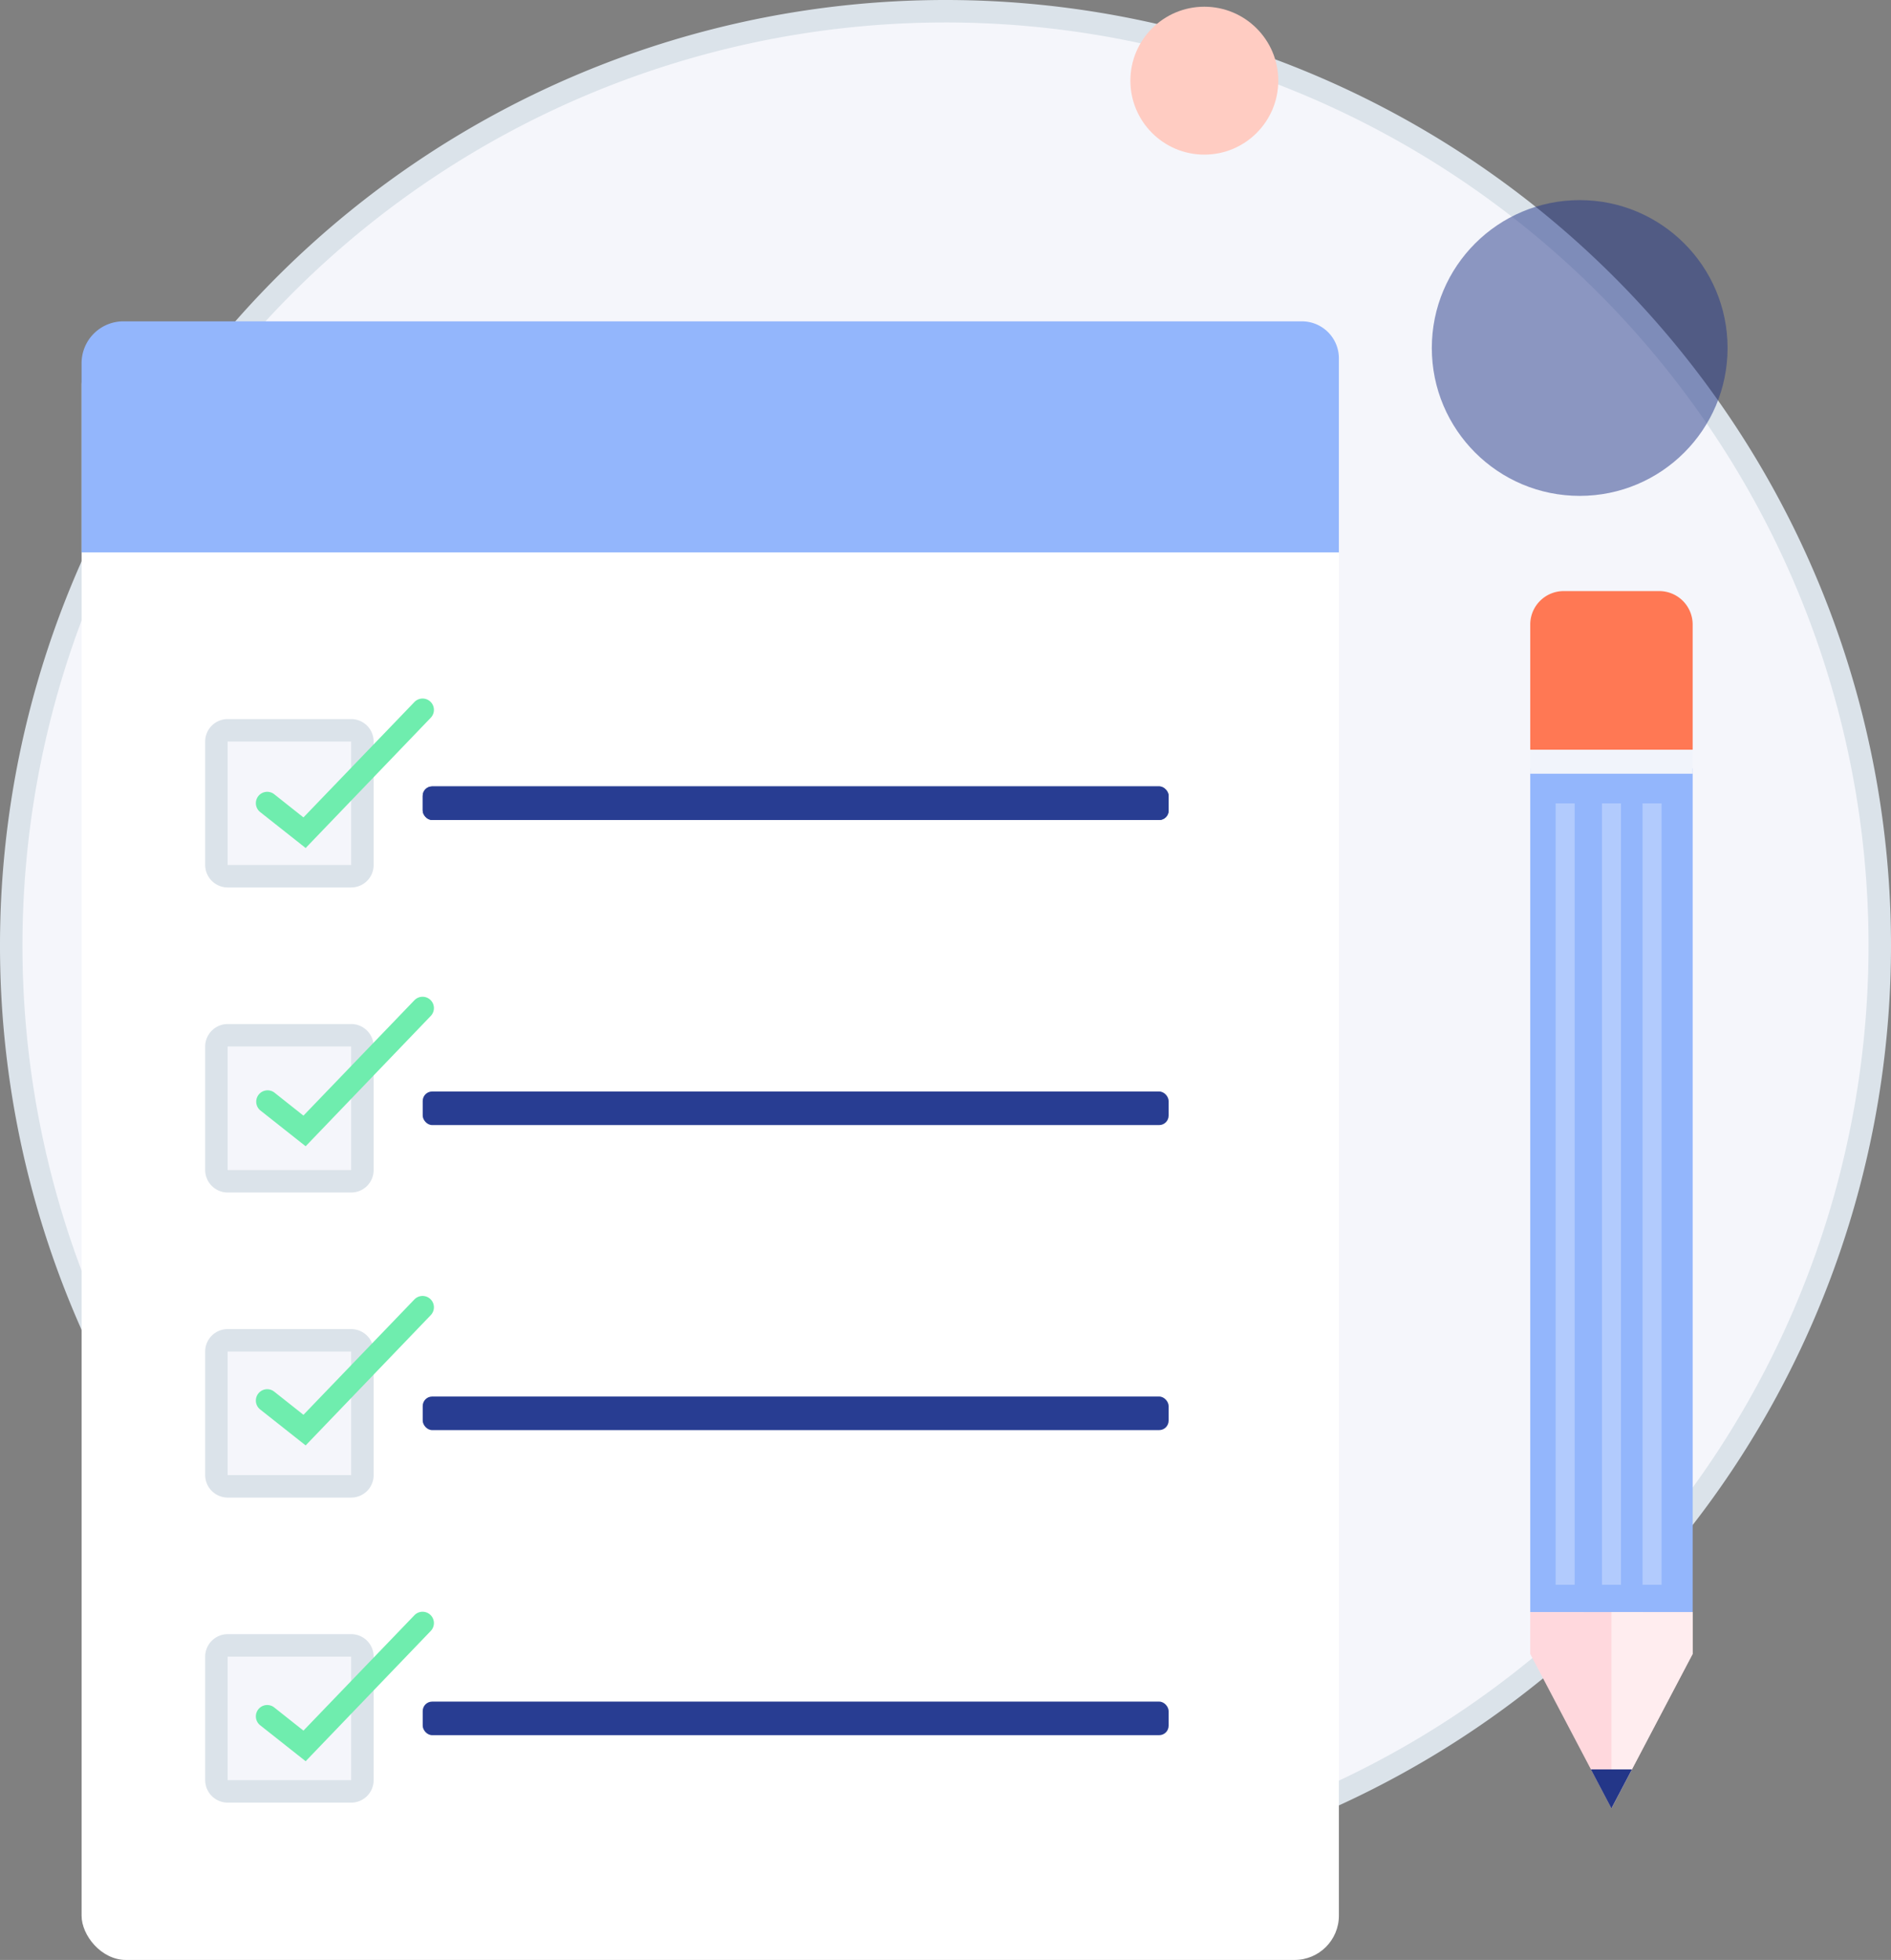
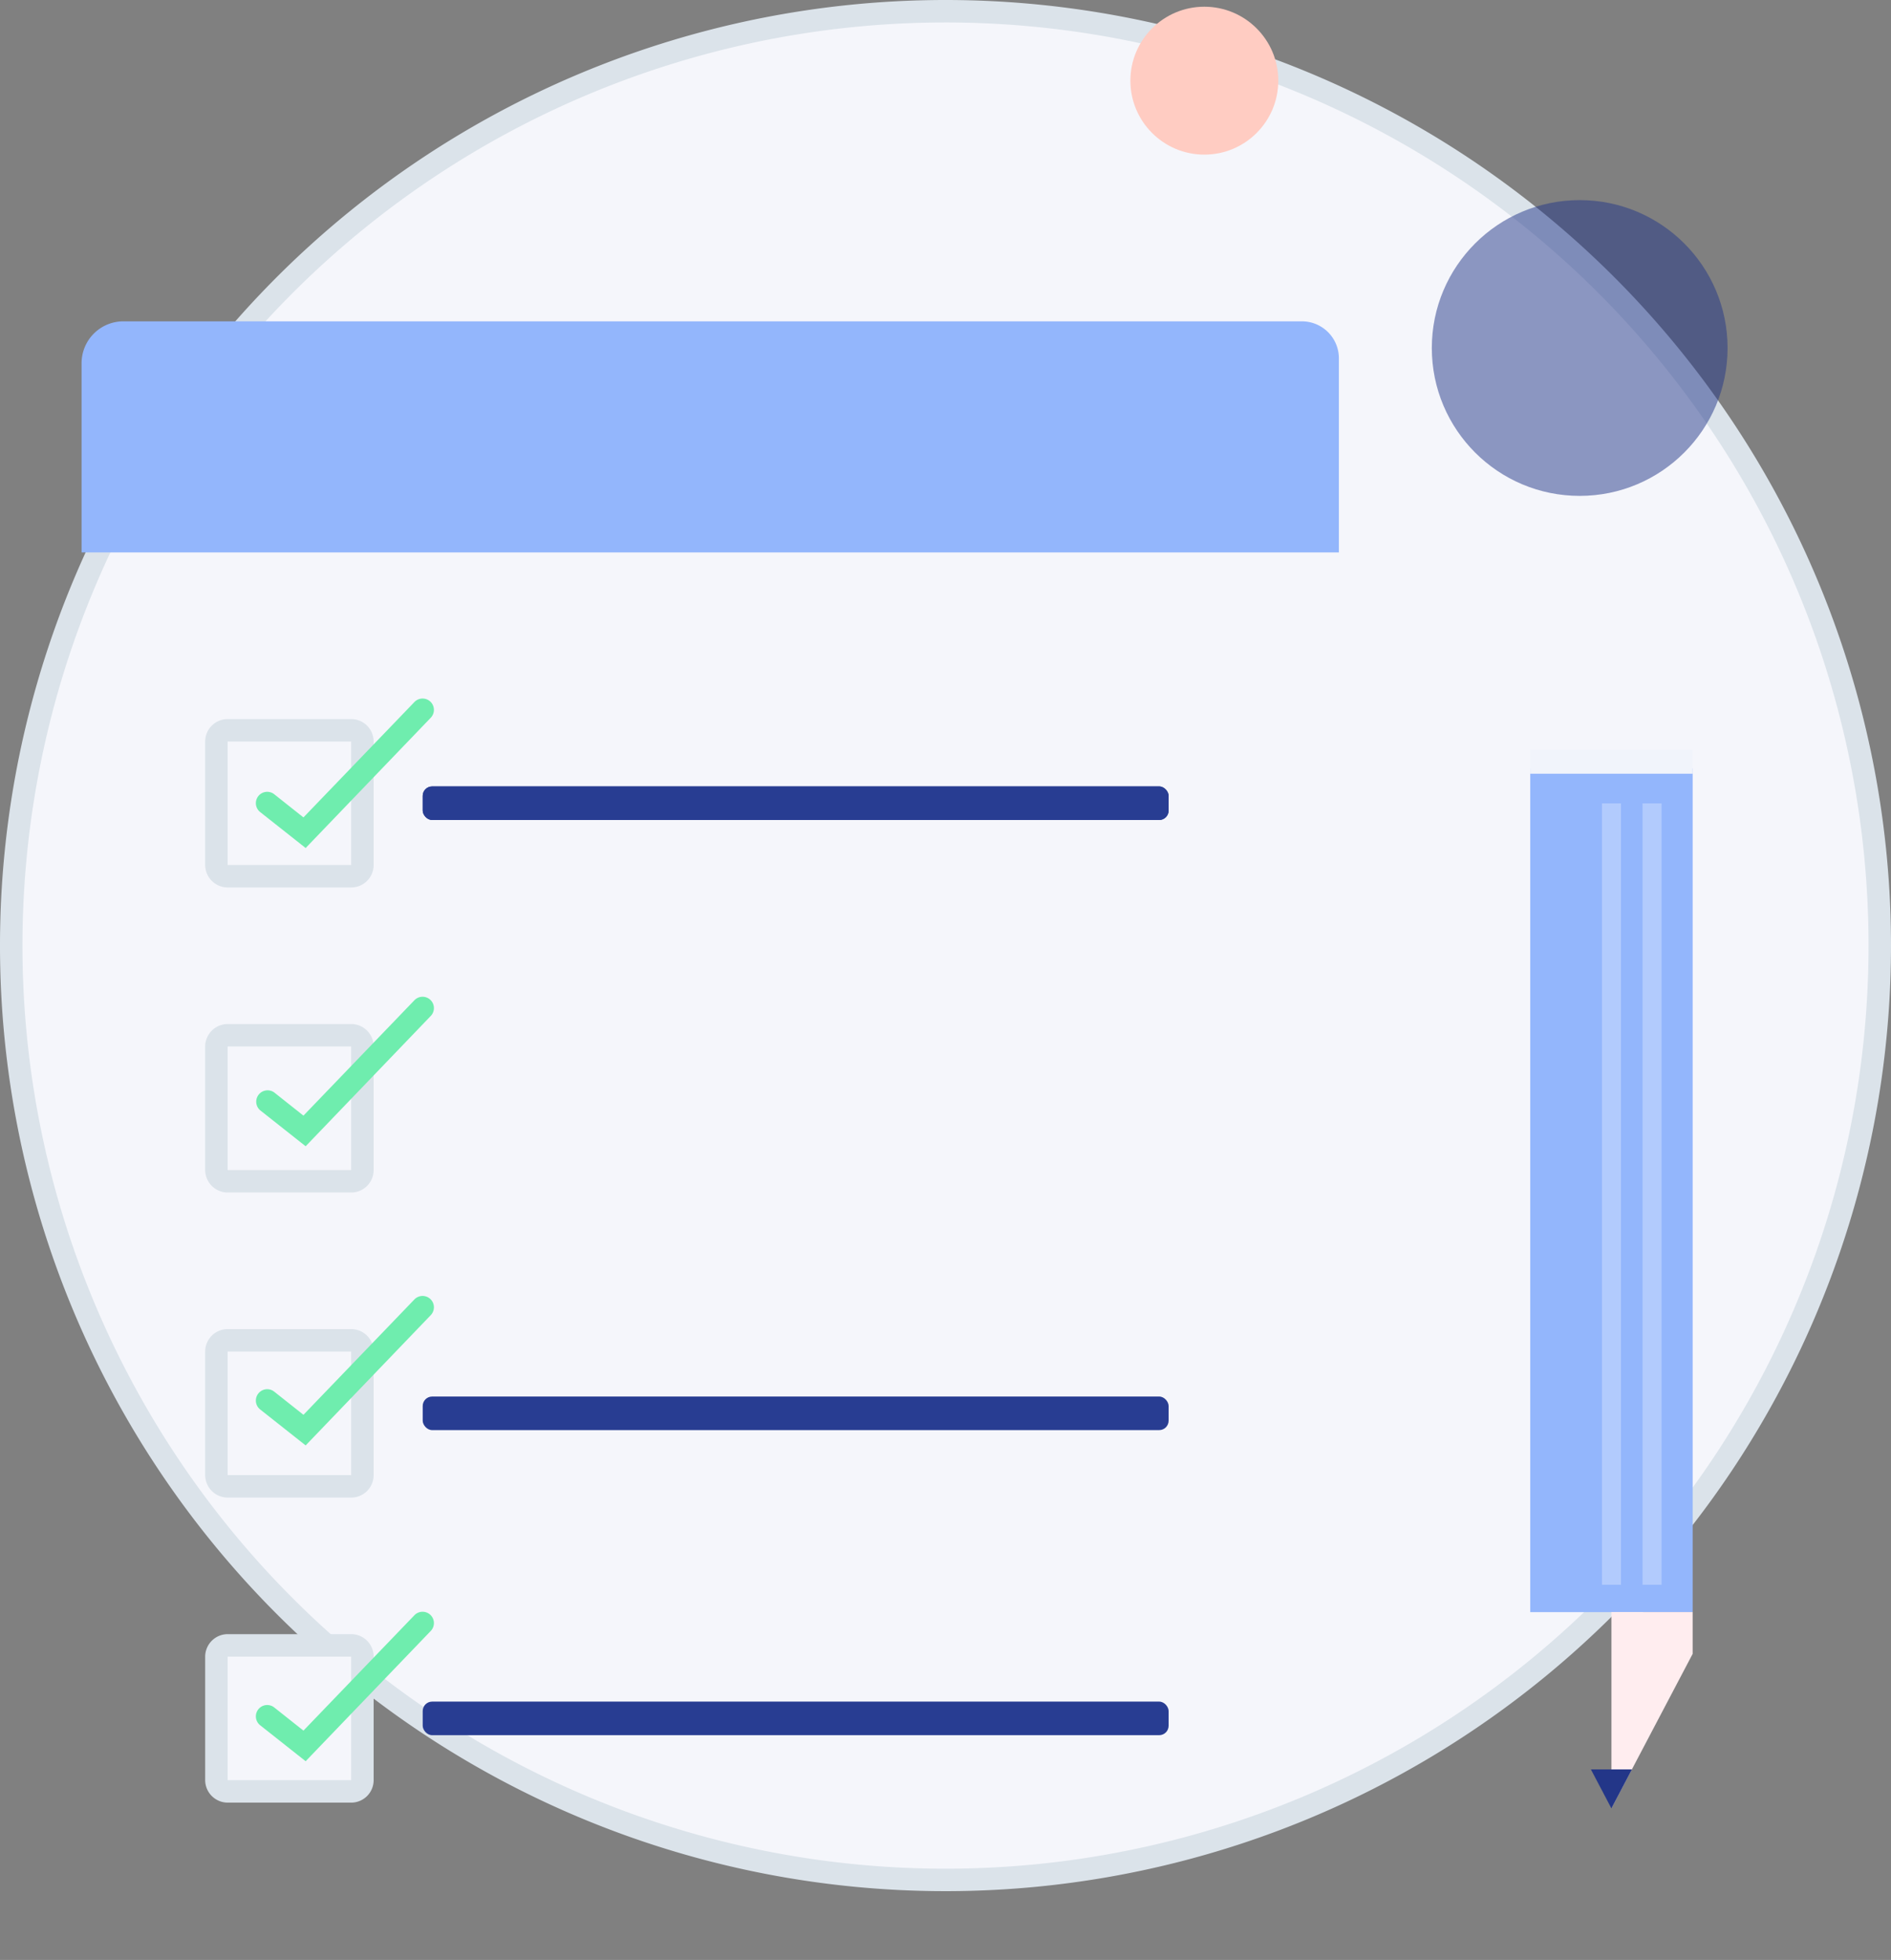
<svg xmlns="http://www.w3.org/2000/svg" width="84.184" height="87.246" viewBox="0 0 84.184 87.246">
  <rect x="0" y="0" width="84.184" height="87.246" fill="#808080" stroke="none" />
  <g id="Groupe_3709" data-name="Groupe 3709" transform="translate(-3940.75 704.743)">
    <path id="Tracé_4931" data-name="Tracé 4931" d="M135.024,87.443A41.592,41.592,0,1,1,93.432,45.85,41.592,41.592,0,0,1,135.024,87.443Z" transform="translate(3889.41 -750.093)" fill="#f5f6fb" stroke="#dbe3ea" stroke-miterlimit="10" stroke-width="1" />
    <g id="Groupe_3707" data-name="Groupe 3707" transform="translate(3941.428 -694.243)">
-       <rect id="Rectangle_691" data-name="Rectangle 691" width="55.973" height="72.083" rx="1.973" transform="translate(2.954 4.663)" fill="#fff" />
      <rect id="Rectangle_692" data-name="Rectangle 692" width="33.207" height="1.495" rx="0.421" transform="translate(18.14 24.507)" fill="#283d92" />
      <rect id="Rectangle_693" data-name="Rectangle 693" width="33.207" height="1.495" rx="0.421" transform="translate(18.14 24.507)" fill="#283d92" />
      <path id="Tracé_4664" data-name="Tracé 4664" d="M106.7,54.522h-5.49a.505.505,0,0,1-.505-.505v-5.49a.5.5,0,0,1,.505-.5h5.49a.5.5,0,0,1,.505.5v5.49A.5.5,0,0,1,106.7,54.522Z" transform="translate(-91.749 -26.017)" fill="#f5f6fb" stroke="#dbe3ea" stroke-miterlimit="10" stroke-width="1" />
-       <rect id="Rectangle_694" data-name="Rectangle 694" width="33.207" height="1.495" rx="0.421" transform="translate(18.14 38.087)" fill="#283d92" />
      <path id="Tracé_4665" data-name="Tracé 4665" d="M106.7,68.634h-5.49a.505.505,0,0,1-.505-.505v-5.49a.505.505,0,0,1,.505-.505h5.49a.5.5,0,0,1,.505.505v5.49A.5.5,0,0,1,106.7,68.634Z" transform="translate(-91.749 -26.55)" fill="#f5f6fb" stroke="#dbe3ea" stroke-miterlimit="10" stroke-width="1" />
      <rect id="Rectangle_695" data-name="Rectangle 695" width="33.207" height="1.495" rx="0.421" transform="translate(18.14 51.666)" fill="#283d92" />
      <path id="Tracé_4666" data-name="Tracé 4666" d="M106.7,82.747h-5.49a.505.505,0,0,1-.505-.505v-5.49a.5.5,0,0,1,.505-.505h5.49a.5.5,0,0,1,.505.505v5.49A.5.5,0,0,1,106.7,82.747Z" transform="translate(-91.749 -27.083)" fill="#f5f6fb" stroke="#dbe3ea" stroke-miterlimit="10" stroke-width="1" />
      <rect id="Rectangle_696" data-name="Rectangle 696" width="33.207" height="1.495" rx="0.421" transform="translate(18.14 65.246)" fill="#283d92" />
      <path id="Tracé_4667" data-name="Tracé 4667" d="M106.7,96.859h-5.49a.505.505,0,0,1-.505-.505v-5.49a.505.505,0,0,1,.505-.505h5.49a.5.5,0,0,1,.505.505v5.49A.5.5,0,0,1,106.7,96.859Z" transform="translate(-91.749 -27.616)" fill="#f5f6fb" stroke="#dbe3ea" stroke-miterlimit="10" stroke-width="1" />
      <path id="Rectangle_697" data-name="Rectangle 697" d="M1.862,0H54.326a1.647,1.647,0,0,1,1.647,1.647v8.639a0,0,0,0,1,0,0H0a0,0,0,0,1,0,0V1.862A1.862,1.862,0,0,1,1.862,0Z" transform="translate(2.954 3.804)" fill="#93b6fc" />
      <path id="Tracé_4668" data-name="Tracé 4668" d="M104.747,53.211l-2.024-1.6a.505.505,0,0,1,.626-.793l1.3,1.031,4.94-5.137a.5.5,0,1,1,.727.7Z" transform="translate(-91.818 -25.962)" fill="#6fedae" />
      <path id="Tracé_4669" data-name="Tracé 4669" d="M104.747,67.008l-2.024-1.6a.506.506,0,0,1,.626-.794l1.3,1.031,4.94-5.137a.5.5,0,1,1,.727.7Z" transform="translate(-91.818 -26.483)" fill="#6fedae" />
      <path id="Tracé_4670" data-name="Tracé 4670" d="M104.747,80.847l-2.024-1.6a.505.505,0,0,1,.626-.793l1.3,1.03,4.94-5.136a.5.5,0,1,1,.727.7Z" transform="translate(-91.818 -27.005)" fill="#6fedae" />
      <path id="Tracé_4671" data-name="Tracé 4671" d="M104.747,95.457l-2.024-1.6a.505.505,0,0,1,.626-.793l1.3,1.031,4.94-5.137a.5.5,0,0,1,.727.7Z" transform="translate(-91.818 -27.557)" fill="#6fedae" />
    </g>
    <g id="Groupe_3708" data-name="Groupe 3708">
      <rect id="Rectangle_739" data-name="Rectangle 739" width="7.23" height="37.558" transform="translate(4008.874 -670.538)" fill="#93b6fc" />
      <rect id="Rectangle_740" data-name="Rectangle 740" width="0.846" height="34.783" transform="translate(4013.873 -668.981)" fill="#fff" opacity="0.29" />
      <rect id="Rectangle_741" data-name="Rectangle 741" width="0.846" height="34.783" transform="translate(4012.066 -668.981)" fill="#fff" opacity="0.29" />
-       <rect id="Rectangle_742" data-name="Rectangle 742" width="0.846" height="34.783" transform="translate(4010.004 -668.981)" fill="#fff" opacity="0.29" />
      <rect id="Rectangle_743" data-name="Rectangle 743" width="7.23" height="1.07" transform="translate(4008.874 -671.371)" fill="#f1f4fb" />
-       <path id="Tracé_4932" data-name="Tracé 4932" d="M104.236,126.025l1.318-1.318-5.112-5.112-1.318,1.318-1.152,3.708-1.152,3.708,3.708-1.152,3.708-1.152Z" transform="translate(3853.284 -646.524) rotate(-45)" fill="#ffd8dd" />
-       <path id="Rectangle_744" data-name="Rectangle 744" d="M1.488,0H5.742A1.488,1.488,0,0,1,7.23,1.488V7.06a0,0,0,0,1,0,0H0a0,0,0,0,1,0,0V1.488A1.488,1.488,0,0,1,1.488,0Z" transform="translate(4008.874 -678.431)" fill="#ff7854" />
+       <path id="Tracé_4932" data-name="Tracé 4932" d="M104.236,126.025Z" transform="translate(3853.284 -646.524) rotate(-45)" fill="#ffd8dd" />
      <path id="Tracé_4933" data-name="Tracé 4933" d="M104.236,125.477l1.318-1.318L103,121.6l-6.178,6.178,3.708-1.152,3.709-1.152Z" transform="translate(3853.672 -646.137) rotate(-45)" fill="#ffedef" />
      <path id="Tracé_4934" data-name="Tracé 4934" d="M97.4,124.986l-.582,1.873,1.873-.582Z" transform="translate(3854.324 -645.484) rotate(-45)" fill="#233688" />
    </g>
    <ellipse id="Ellipse_266" data-name="Ellipse 266" cx="3.292" cy="3.292" rx="3.292" ry="3.292" transform="translate(3991.073 -704.444)" fill="#ffccc2" />
    <ellipse id="Ellipse_266-2" data-name="Ellipse 266-2" cx="6.583" cy="6.583" rx="6.583" ry="6.583" transform="translate(4004.492 -695.835)" fill="#233688" opacity="0.5" style="isolation: isolate" />
  </g>
</svg>